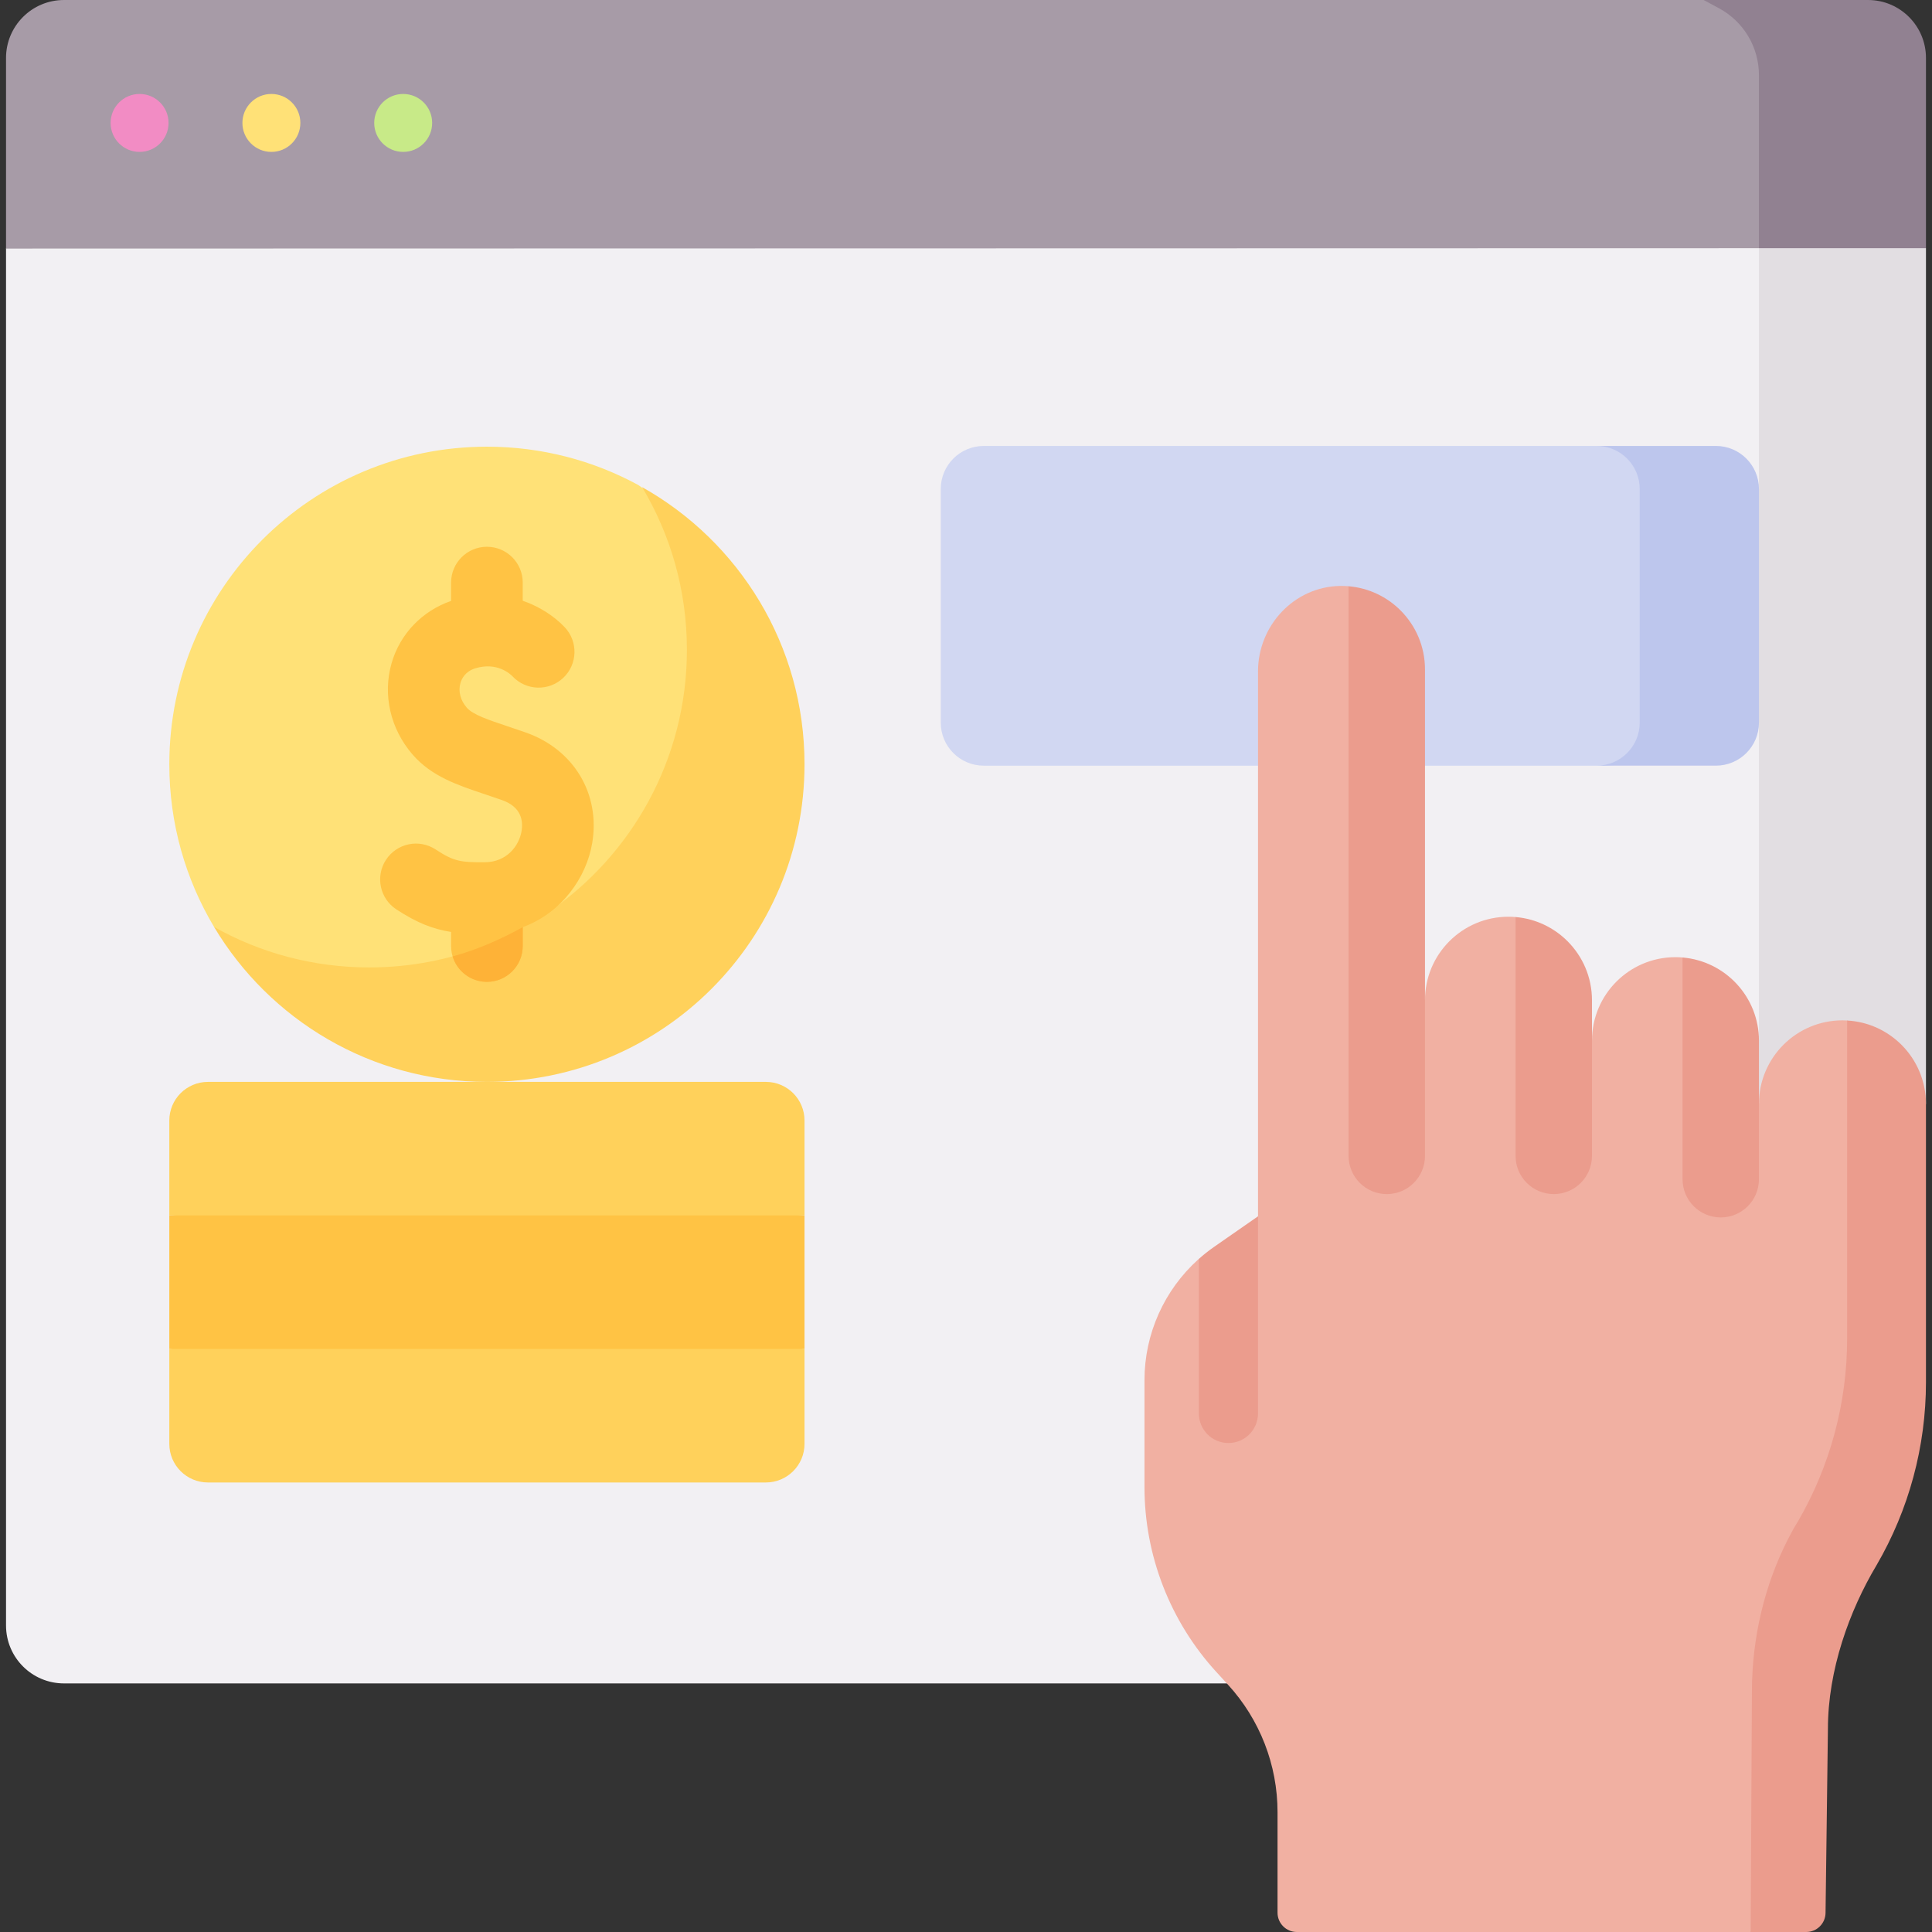
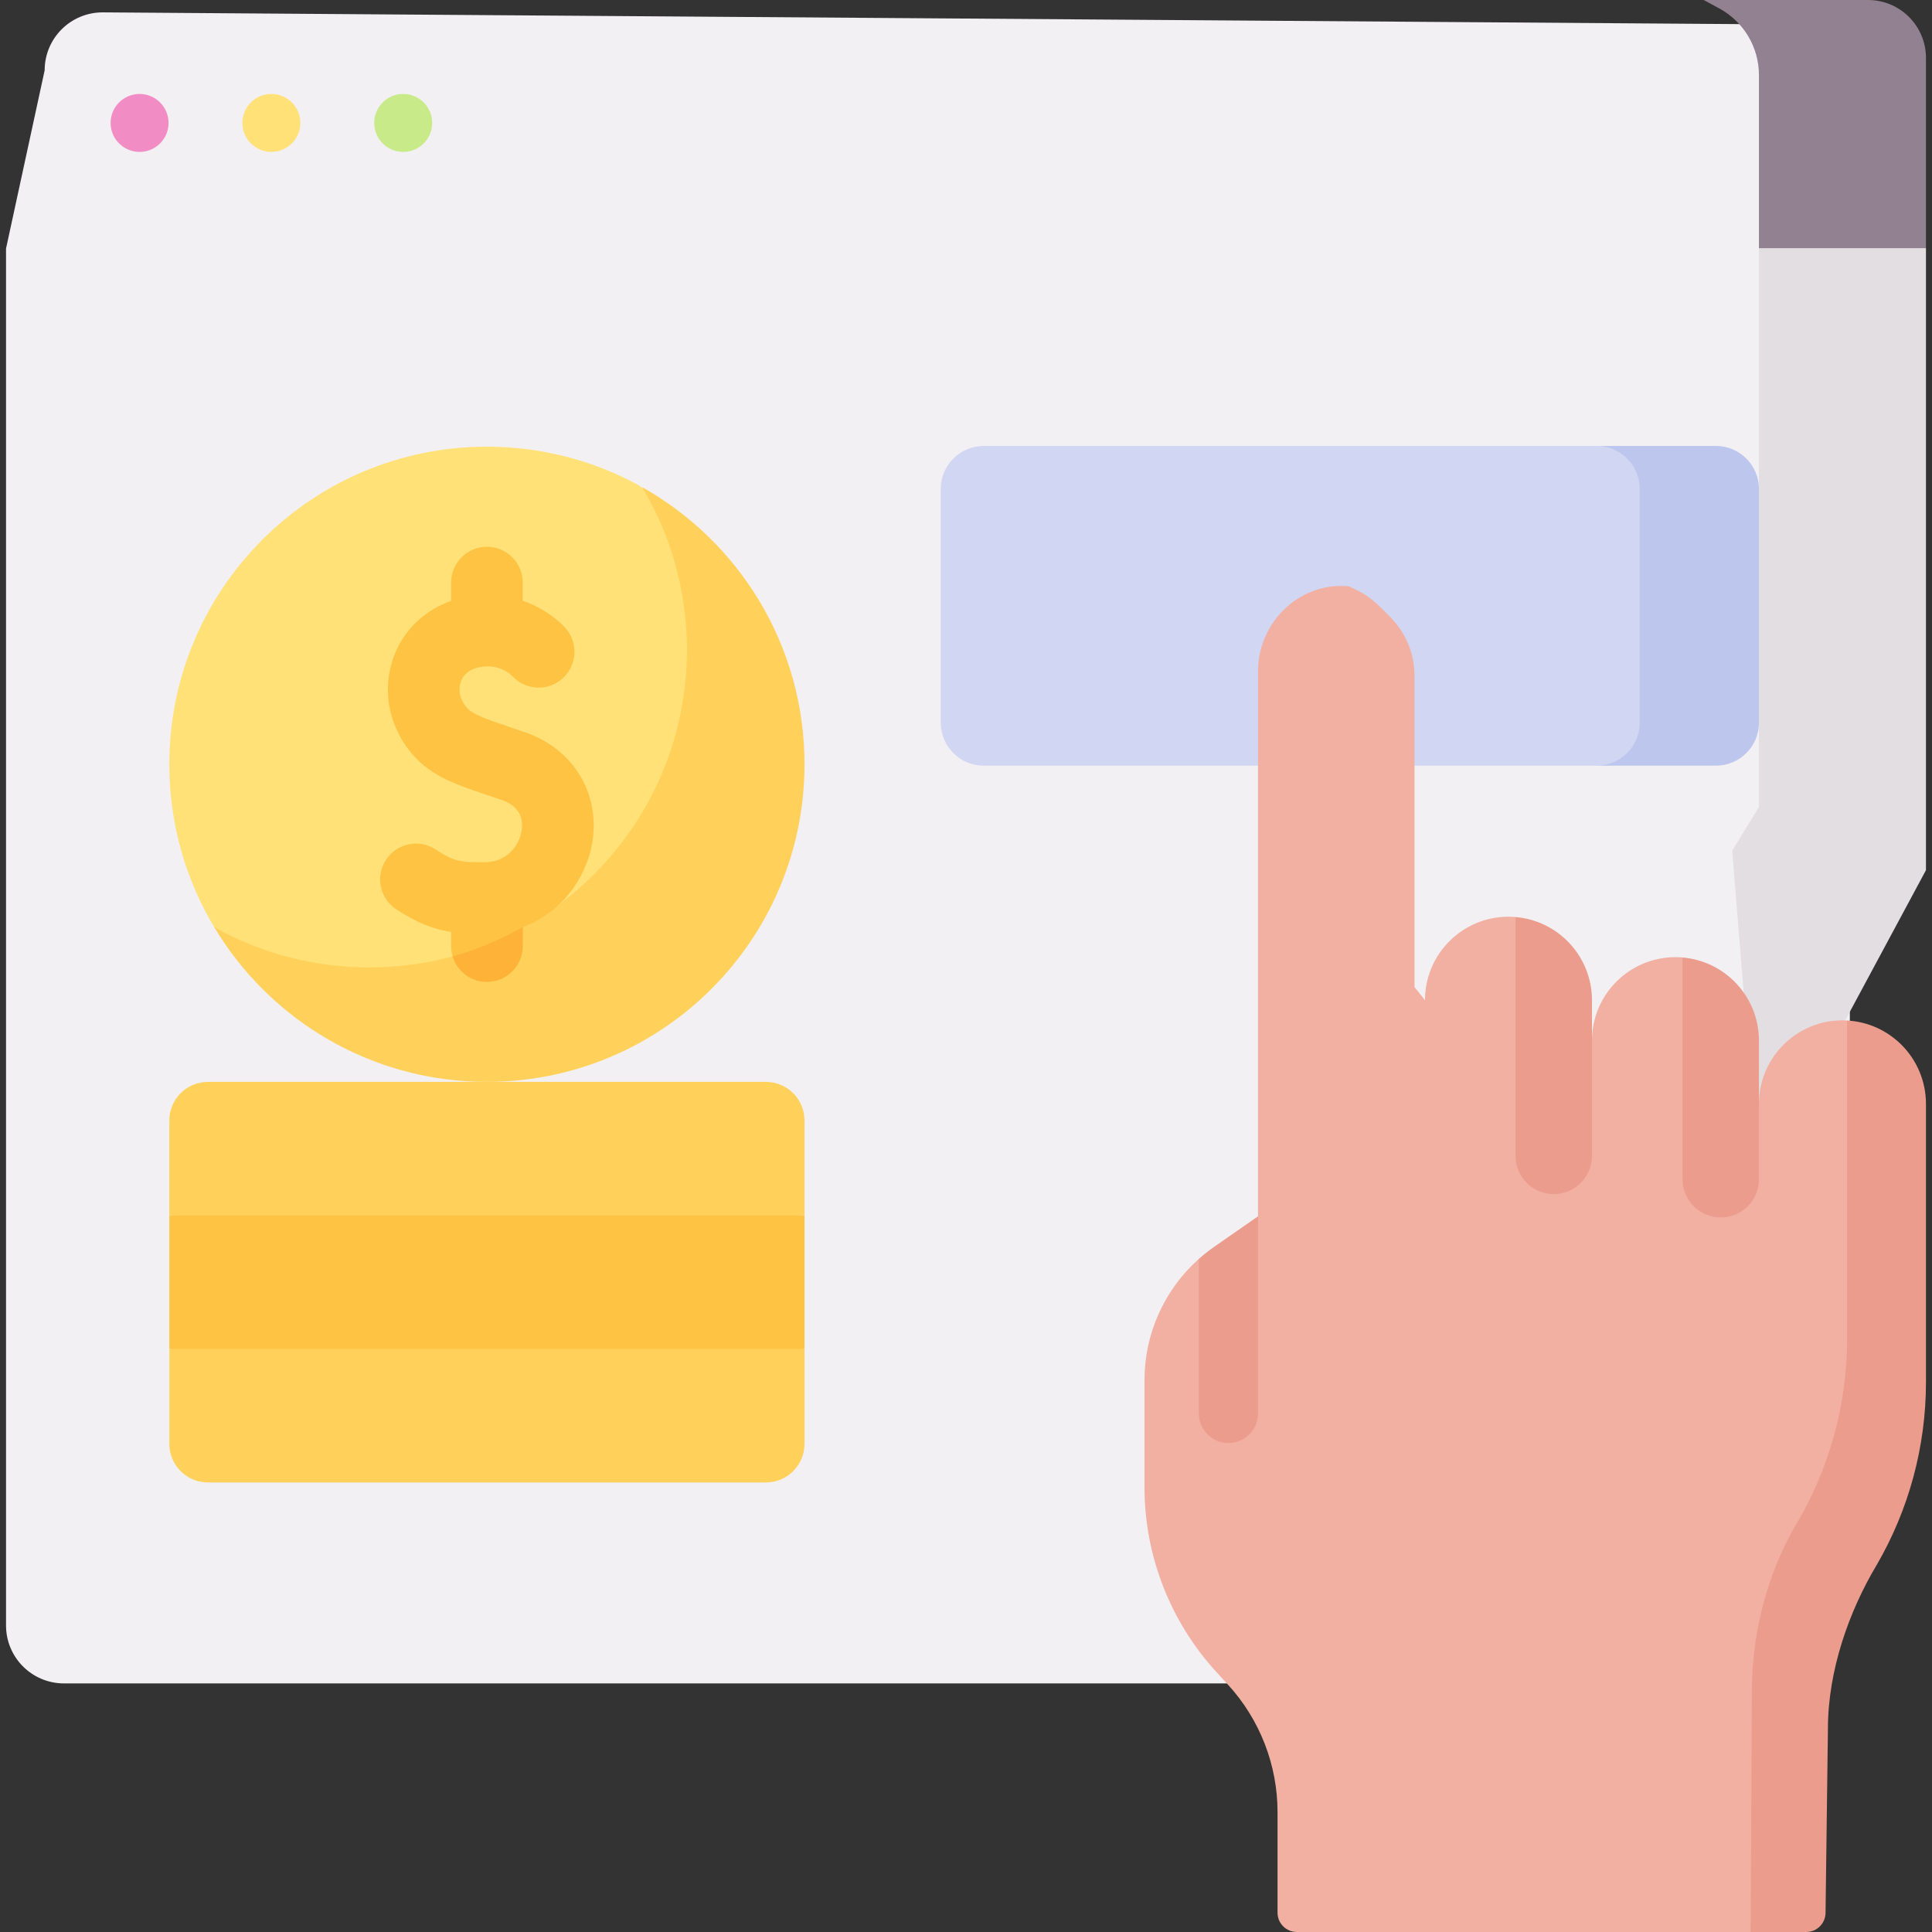
<svg xmlns="http://www.w3.org/2000/svg" id="Capa_1" enable-background="new 0 0 512 512" viewBox="0 0 512 512">
  <rect x="0" y="0" width="512" height="512" fill="#333333" stroke="none" />
  <g>
    <g>
      <g>
        <path d="m16.954 446.122c-8.481 0-15.356-6.875-15.356-15.356v-364.894l10.237-47.237c0-8.481 6.875-15.356 15.356-15.356l440.568 3.161c8.481 0 32.406 6.875 22.468 11.303v391.709c0 12.888-15.201 33.642-23.682 33.642l-9.289 3.028z" fill="#f2f0f3" />
      </g>
-       <path d="m506.368 19.062v43.445l-37.203 3.265-467.567.1v-50.516c0-8.487 6.88-15.356 15.356-15.356h434.54l36.875 1.063c8.477 0 17.999 9.512 17.999 17.999z" fill="#a79ba7" />
      <g>
-         <path d="m510.402 65.771-17.8-12.589-26.462 12.589v63.817l-5.542 27.906 5.542 34.016v84.278l-7.084 11.59 7.084 87.488 44.262-82.343z" fill="#e2dee2" />
+         <path d="m510.402 65.771-17.8-12.589-26.462 12.589v63.817v84.278l-7.084 11.59 7.084 87.488 44.262-82.343z" fill="#e2dee2" />
        <path d="m510.402 15.356v50.415h-44.262l-.002-45.867c0-7.39-4.053-14.184-10.555-17.696l-4.089-2.208h43.552c8.476 0 15.356 6.869 15.356 15.356z" fill="#918191" />
      </g>
      <circle cx="36.989" cy="32.578" fill="#f28cc4" r="7.678" />
      <circle cx="71.92" cy="32.578" fill="#ffe177" r="7.678" />
      <circle cx="106.85" cy="32.578" fill="#c8ea88" r="7.678" />
    </g>
    <g>
      <path d="m451.985 201.063-26.47 1.848h-164.803c-6.296 0-11.401-5.104-11.401-11.401v-61.927c0-6.296 5.104-11.401 11.401-11.401h165.795l25.379 1.751c6.296 0 11.103 3.816 11.103 10.112l.397 59.616c0 6.298-5.104 11.402-11.401 11.402z" fill="#d1d7f2" />
      <path d="m466.14 129.588v61.922c0 6.299-5.109 11.397-11.408 11.397h-31.6c6.299 0 11.408-5.098 11.408-11.397v-61.922c0-6.299-5.109-11.408-11.408-11.408h31.6c6.299 0 11.408 5.109 11.408 11.408z" fill="#bdc6ed" />
    </g>
    <g>
      <path d="m206.488 202.544c0 46.484-30.966 78.645-77.45 78.645-30.726 0-53.827-13.937-72.301-35.53-7.536-12.61-11.867-27.357-11.867-43.115 0-46.484 37.683-84.168 84.168-84.168 14.526 0 28.193 3.68 40.119 10.159 23.749 16.364 37.331 42.051 37.331 74.009z" fill="#ffe177" />
      <path d="m213.205 202.541c0 46.484-37.686 84.17-84.17 84.17-30.723 0-57.611-16.469-72.296-41.053 12.153 6.836 26.192 10.722 41.129 10.722 10.862 0 21.243-2.058 30.775-5.804.874-.343.971-3.685 1.83-4.057 4.765-2.06 10.071-1.564 14.331-4.432 22.458-15.116 37.233-40.772 37.233-69.877 0-15.761-4.329-30.508-11.874-43.117 25.687 14.419 43.042 41.902 43.042 73.448z" fill="#ffd15b" />
      <path d="m139.387 194.139c-1.674-.592-3.278-1.129-4.809-1.64-5.174-1.729-9.259-3.096-10.871-4.953-1.705-1.963-2.317-4.352-1.679-6.553.319-1.103 1.262-3.078 3.989-3.9 5.709-1.72 9.19 1.5 9.835 2.168 3.605 3.81 9.609 3.976 13.418.378 3.811-3.601 3.983-9.609.382-13.421-2.598-2.75-6.44-5.398-11.121-7.015v-4.81c0-5.243-4.25-9.494-9.494-9.494s-9.494 4.251-9.494 9.494v4.853c-7.667 2.655-13.519 8.738-15.756 16.468-2.425 8.383-.34 17.459 5.579 24.278 5.013 5.774 11.9 8.077 19.191 10.514 1.433.479 2.935.981 4.502 1.535 5.102 1.804 5.62 5.472 5.156 8.233-.661 3.936-3.973 8.189-9.682 8.227-6.538.049-8.254-.224-13.099-3.393-4.387-2.871-10.271-1.641-13.142 2.748-2.871 4.388-1.64 10.272 2.748 13.143 5.456 3.57 9.723 5.241 14.502 5.974v3.732c0 5.243 4.25 9.494 9.494 9.494s9.494-4.251 9.494-9.494v-4.999c10.284-3.784 16.863-13.082 18.41-22.284 2.193-13.03-4.861-24.797-17.553-29.283z" fill="#ffc344" />
      <path d="m138.532 245.707-.002 5.002c0 5.241-4.253 9.494-9.494 9.494-4.291 0-7.912-2.848-9.089-6.747 6.544-1.772 12.774-4.534 18.585-7.749z" fill="#feb237" />
    </g>
    <path d="m213.205 357.484-87.526 8.517-80.808-8.517v-35.387l84.167-6.97 84.167 6.97z" fill="#ffc344" />
    <g>
      <g>
        <g>
          <path d="m508.028 294.319-1.971 70.682c0 17.038-4.513 33.774-13.089 48.503-2.904 5.004-10.593 17.314-12.713 22.642-2.131 5.338-.771 71.686-.771 71.686l-15.538 4.168h-120.267c-2.827 0-5.119-2.292-5.119-5.119v-26.646c0-12.493-4.677-24.534-13.111-33.752l-3.096-3.383c-12.254-13.382-19.055-30.88-19.055-49.026v-28.3c0-12.294 5.247-23.909 14.264-32.023 1.288-1.159 5.562 2.428 7 1.419l8.823-12.833v-144.398c0-12.129 9.535-22.406 21.662-22.655.791-.016 1.573.009 2.345.074 5.675 2.45 7.389 4.511 10.974 8.097 4.011 4.011 6.487 9.538 6.487 15.649v82.474l2.784 3.492c0-12.222 9.903-22.126 22.126-22.126.633 0 1.26.031 1.88.084 0 0 6.537 4.478 10.123 8.064 4.011 4.011 6.487 9.538 6.487 15.649l3.635 9.048c0-12.222 9.903-22.126 22.115-22.126h.01c.633 0 1.26.031 1.88.084 9.658 3.166 17.496 10.894 17.496 22.482l2.749 16.316c0-12.222 9.903-22.136 22.126-22.136.417 0 .832.019 1.243.042 5.461 1.879 8.294 4.503 12.032 8.231 4.003 3.999 6.479 9.536 6.489 15.637z" fill="#f1b0a2" />
        </g>
        <g>
          <path d="m510.402 292.523v73.753c0 17.038-4.513 33.774-13.089 48.503-7.202 12.051-12.906 27.781-12.894 43.432l-.63 48.736c-.036 2.801-2.317 5.053-5.118 5.053h-14.724l.328-63.992c.072-13.975 3.263-27.798 9.625-40.241.843-1.649 1.69-3.167 2.52-4.479 8.577-14.73 13.089-31.465 13.089-48.503v-84.335c5.62.303 10.666 2.706 14.406 6.435 4.001 4.001 6.477 9.538 6.487 15.638z" fill="#eb9c8d" />
        </g>
        <g fill="#eb9c8d">
          <path d="m333.385 322.338v52.243c0 4.325-3.51 7.835-7.835 7.835-4.335 0-7.835-3.51-7.835-7.835v-40.961c1.243-1.118 2.559-2.152 3.938-3.124z" />
          <path d="m415.401 249.421c4.011 4.011 6.487 9.538 6.487 15.649v41.253c0 5.591-4.532 10.123-10.123 10.123-5.591 0-10.123-4.532-10.123-10.123v-63.296c5.36.45 10.176 2.811 13.759 6.394z" />
          <path d="m466.14 275.788v36.72c0 5.591-4.532 10.123-10.123 10.123-5.591 0-10.123-4.532-10.123-10.123v-58.762c11.335.95 20.246 10.457 20.246 22.042z" />
-           <path d="m371.15 161.757c4.012 4.011 6.487 9.538 6.487 15.649v128.918c0 5.591-4.532 10.123-10.123 10.123-5.591 0-10.123-4.532-10.123-10.123v-150.96c5.36.448 10.175 2.809 13.759 6.393z" />
        </g>
      </g>
    </g>
    <g fill="#ffd15b">
      <path d="m213.205 322.097h-168.334v-25.149c0-5.654 4.583-10.237 10.237-10.237h147.859c5.654 0 10.237 4.583 10.237 10.237v25.149z" />
      <path d="m202.967 392.87h-147.859c-5.654 0-10.237-4.583-10.237-10.237v-25.149h168.334v25.149c0 5.653-4.584 10.237-10.238 10.237z" />
    </g>
  </g>
  <g />
  <g />
  <g />
  <g />
  <g />
  <g />
  <g />
  <g />
  <g />
  <g />
  <g />
  <g />
  <g />
  <g />
  <g />
</svg>